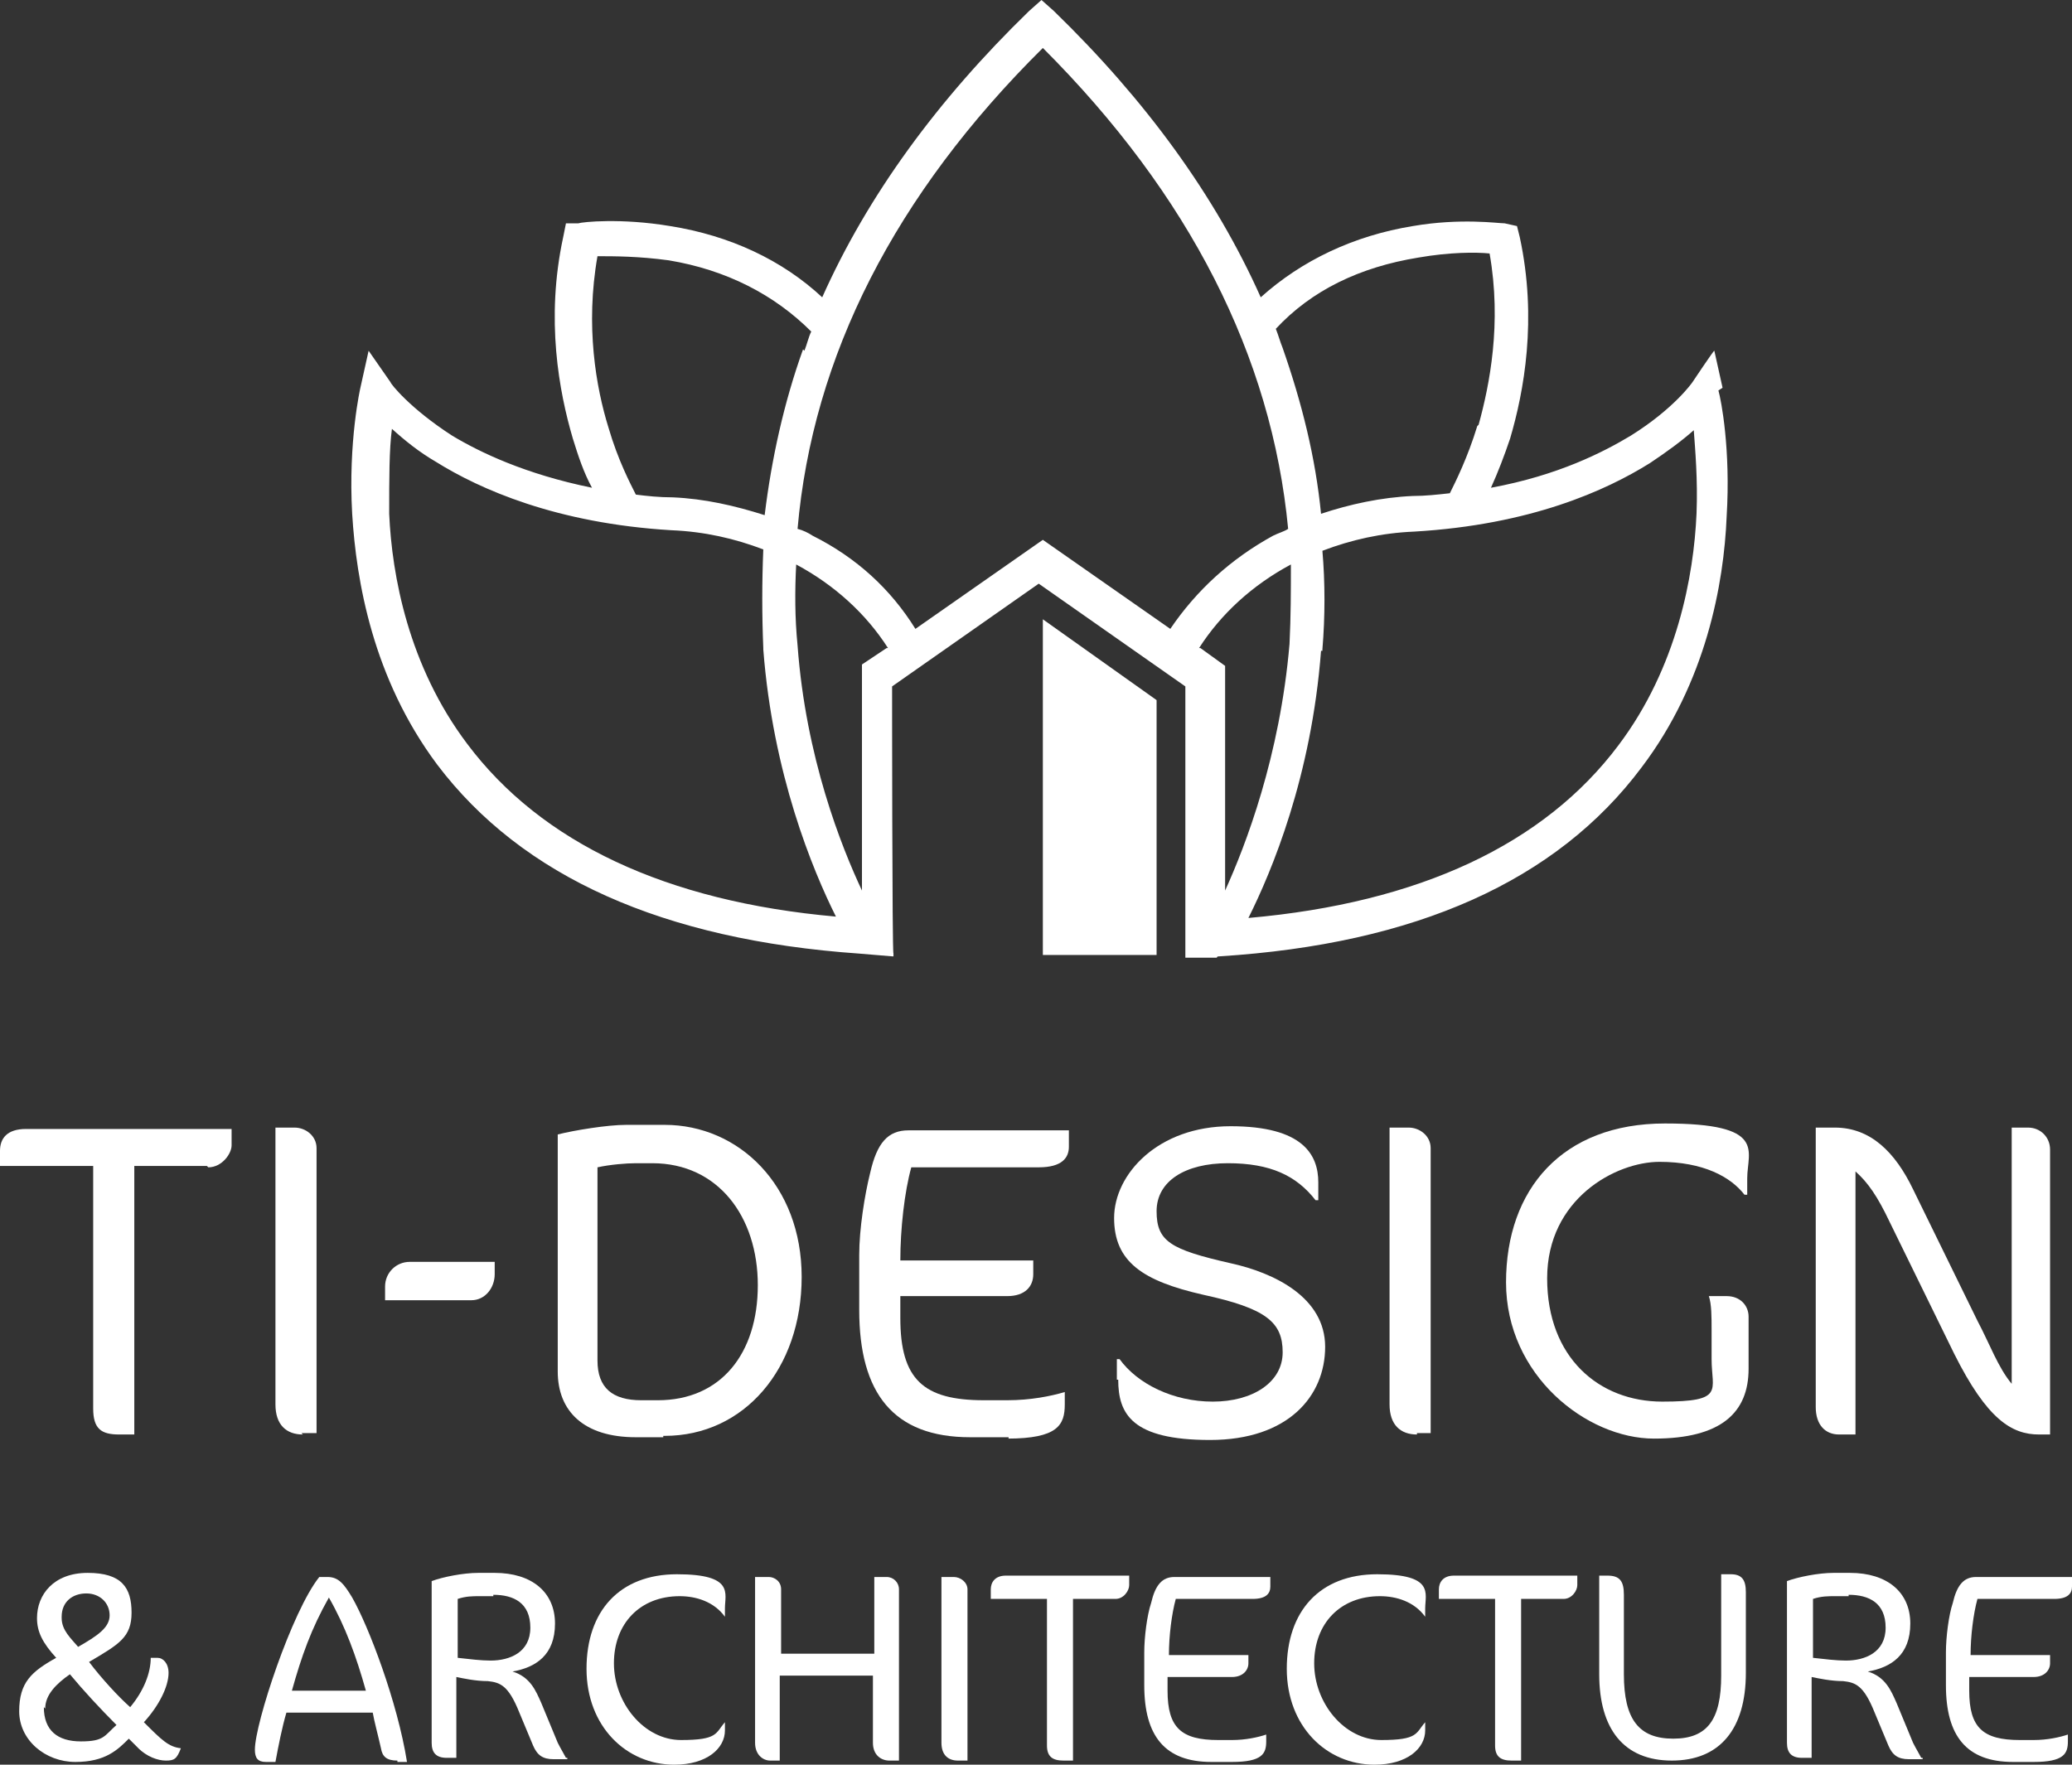
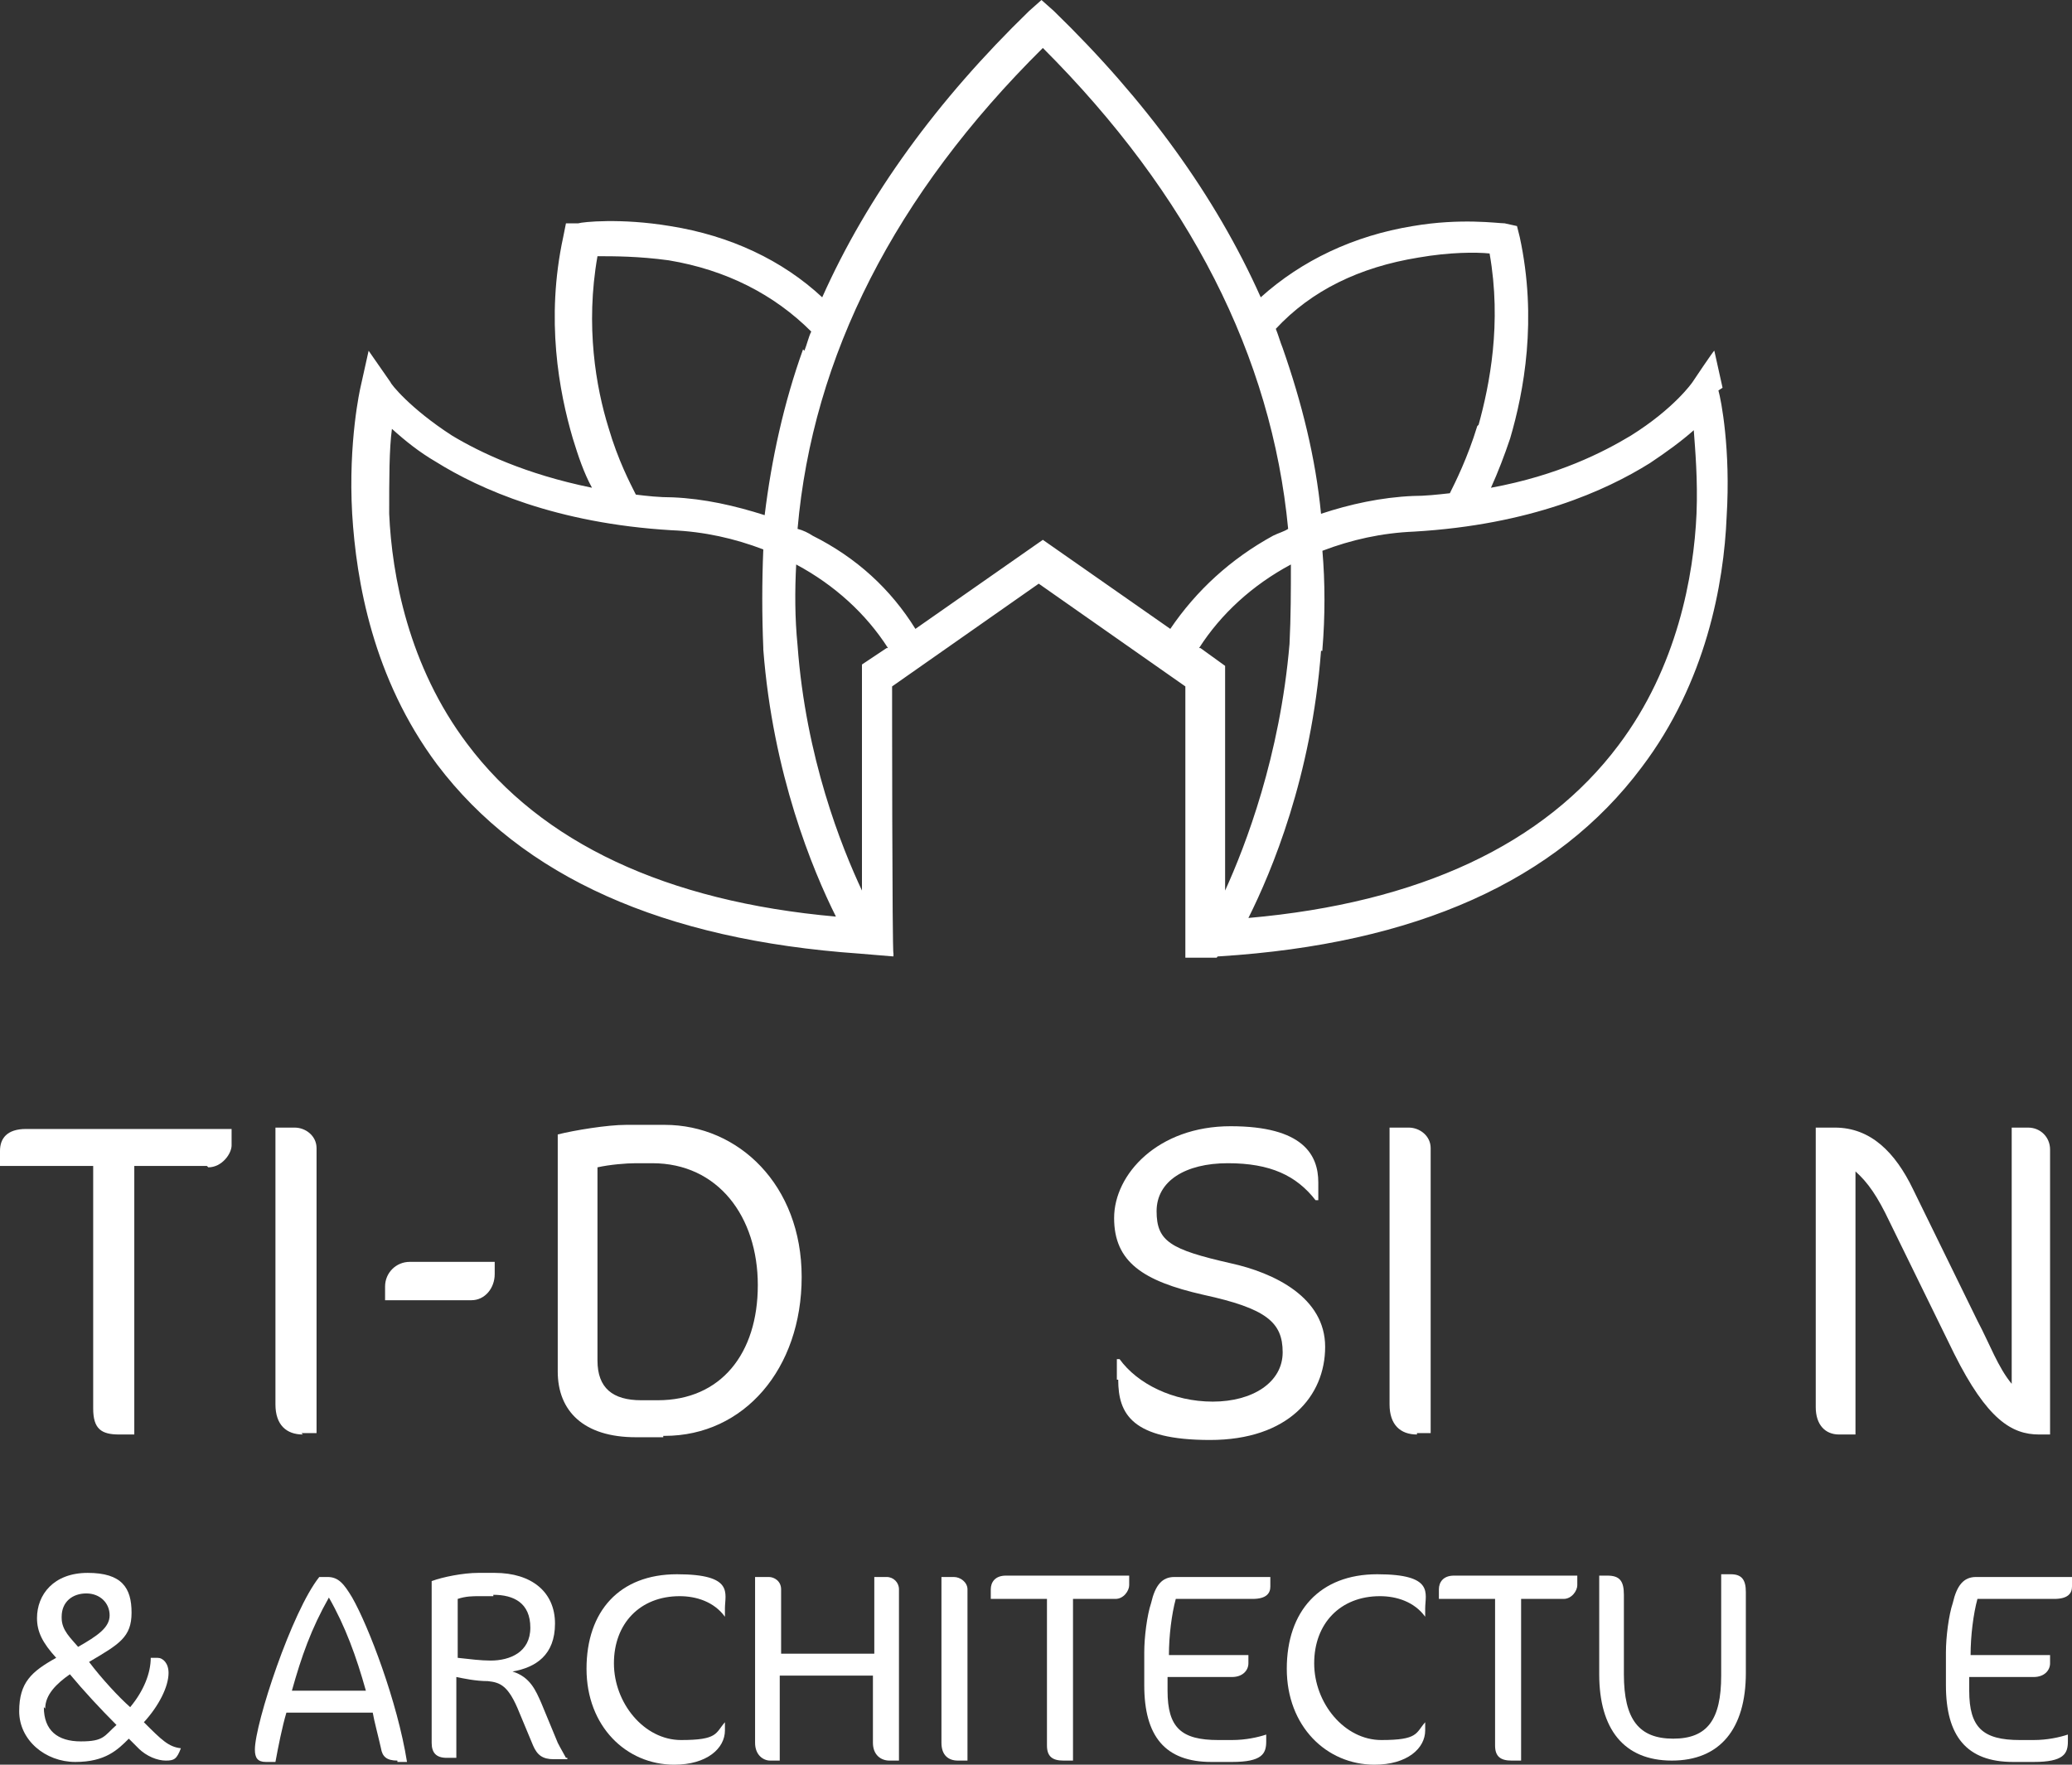
<svg xmlns="http://www.w3.org/2000/svg" version="1.1" viewBox="0 0 151.2 128.8">
  <rect x="0" y="0" width="151.2" height="128.8" fill="#333333" stroke="none" />
  <defs>
    <style>
      .cls-1 {
        fill: #fff;
      }
    </style>
  </defs>
  <g>
    <g id="Calque_1">
      <g>
        <path class="cls-1" d="M15.1,85.1h-5.3v19.6h-1.1c-1.3,0-1.9-.4-1.9-1.9v-17.7H0v-1.1c0-.9.5-1.6,1.9-1.6h15v1.2c0,.6-.7,1.6-1.7,1.6h0Z" />
        <path class="cls-1" d="M22.1,104.7c-1.2,0-2-.7-2-2.2v-20.2h1.4c.8,0,1.6.6,1.6,1.5v20.8h-1.1,0Z" />
        <path class="cls-1" d="M34.5,94.9h-6.4v-1c0-1,.8-1.8,1.8-1.8h6.2v.9c0,1-.7,1.9-1.7,1.9h0Z" />
        <path class="cls-1" d="M48.4,104.9h-2c-3.8,0-5.7-1.9-5.7-4.8v-17.3c1.2-.3,3.6-.7,5-.7h2.8c5.4,0,10,4.4,10,11.1s-4.2,11.6-10,11.6h-.1ZM47.7,84.9h-1.3c-.7,0-1.9.1-2.8.3v14.1c0,2,1.1,2.9,3.2,2.9h1.2c4.6,0,7.3-3.4,7.3-8.4s-2.9-8.9-7.7-8.9h.1Z" />
-         <path class="cls-1" d="M73.6,104.9h-2.8c-5.6,0-8.1-3.2-8.1-9.3v-4c0-1.9.4-4.4.8-6,.5-2.2,1.3-3.1,2.8-3.1h11.7v1.2c0,.8-.5,1.5-2.2,1.5h-9.3c-.5,1.8-.8,4.5-.8,6.8h9.7v1c0,.9-.6,1.6-1.9,1.6h-7.8v1.6c0,4.5,1.7,6,6.1,6h1.7c1.7,0,3.2-.3,4.2-.6v.9c0,1.5-.5,2.5-4.2,2.5h.1Z" />
        <path class="cls-1" d="M81.5,100.6v-1.4h.2c1.3,1.8,3.9,3.1,6.8,3.1s5.1-1.4,5.1-3.6-1.2-3.2-5.8-4.2c-4.4-1-6.5-2.4-6.5-5.6s3.2-6.7,8.5-6.7,6.4,2.1,6.4,4.1v1.3h-.2c-1.4-1.8-3.3-2.7-6.4-2.7s-5.2,1.3-5.2,3.5,1,2.8,5.4,3.8c3.2.7,6.9,2.5,6.9,6.1s-2.7,6.8-8.4,6.8-6.7-1.9-6.7-4.4h-.1Z" />
        <path class="cls-1" d="M103.4,104.7c-1.2,0-2-.7-2-2.2v-20.2h1.4c.8,0,1.6.6,1.6,1.5v20.8h-1.1.1Z" />
-         <path class="cls-1" d="M127.5,86.1v1.1h-.2c-1-1.3-3-2.4-6.2-2.4s-8.2,2.7-8.2,8.5,3.8,9,8.4,9,3.6-.8,3.6-3.1v-2.1c0-1,0-1.9-.2-2.5h1.3c1,0,1.6.7,1.6,1.5v3.8c0,3.2-2,5.1-6.9,5.1s-10.8-4.6-10.8-11.4,4.1-11.6,11.6-11.6,6,2,6,4h0Z" />
        <path class="cls-1" d="M148.8,104.7c-2,0-3.8-1.1-6.2-5.9l-4.7-9.6c-.9-1.9-1.6-2.9-2.5-3.7v19.2h-1.2c-1,0-1.7-.7-1.7-2v-20.4h1.4c2.6,0,4.4,1.8,5.7,4.5l4.7,9.6c.9,1.7,1.5,3.4,2.5,4.6v-18.7h1.2c.9,0,1.6.7,1.6,1.6v20.8h-.9,0Z" />
        <path class="cls-1" d="M10.2,127.7l-.8-.8c-.8.8-1.7,1.7-3.9,1.7s-4.1-1.6-4.1-3.7.9-2.9,2.7-3.9c-1-1.1-1.4-1.9-1.4-2.9,0-1.7,1.2-3.3,3.7-3.3s3.2,1.1,3.2,2.9-.9,2.3-3.1,3.6c.9,1.2,2.2,2.6,3,3.3,1-1.2,1.5-2.5,1.5-3.6h.5c.4,0,.8.4.8,1.1,0,1-.7,2.4-1.8,3.6,1.3,1.3,1.8,1.8,2.7,1.9-.3.8-.5.9-1.1.9s-1.4-.3-2-.9h.1ZM3.2,124.6c0,1.7,1,2.5,2.7,2.5s1.7-.4,2.6-1.2c-1.2-1.2-2.4-2.5-3.4-3.7-1,.7-1.8,1.5-1.8,2.5h0ZM4.5,118.1c0,.9.7,1.5,1.2,2.1,1.4-.8,2.3-1.4,2.3-2.3s-.7-1.6-1.7-1.6-1.8.6-1.8,1.7h0Z" />
        <path class="cls-1" d="M29,128.5c-.8,0-1.1-.3-1.2-.9-.2-.9-.5-2-.6-2.6h-6.3c-.3,1-.6,2.5-.8,3.6h-.7c-.6,0-.8-.3-.8-.9,0-1.9,2.7-10.1,4.7-12.6h.6c.8,0,1.2.5,1.8,1.5,1.2,2.1,3.3,7.6,4,12h-.7ZM24,116.6c-1.3,2.3-2,4.3-2.7,6.8h5.4c-.7-2.5-1.5-4.7-2.7-6.8Z" />
        <path class="cls-1" d="M41.4,128.4h-1c-.8,0-1.2-.3-1.5-1l-1-2.4c-.8-2-1.4-2.2-2.3-2.3-.9,0-1.8-.2-2.3-.3v5.9h-.7c-.8,0-1.1-.4-1.1-1.1v-11.8c.8-.3,2.3-.6,3.4-.6h1.2c2.7,0,4.4,1.4,4.4,3.7s-1.4,3.2-3.1,3.5c1.3.4,1.7,1.4,2.1,2.3l1.2,2.9c.2.4.5.9.6,1.1h.1ZM36,116.5h-1c-.5,0-1,0-1.6.2v4.3c.9.1,1.7.2,2.4.2,1.4,0,2.9-.6,2.9-2.4s-1.2-2.4-2.7-2.4h0Z" />
        <path class="cls-1" d="M52.9,118c-.8-1.1-2.1-1.5-3.3-1.5-2.9,0-4.8,2-4.8,4.9s2.2,5.6,4.9,5.6,2.5-.5,3.2-1.3h0v.6c0,1.3-1.3,2.5-3.7,2.5-3.5,0-6.4-2.8-6.4-7s2.4-6.9,6.6-6.9,3.5,1.4,3.5,2.5v.7h-.1.1Z" />
        <path class="cls-1" d="M64.9,128.5c-.6,0-1.2-.4-1.2-1.3v-4.9h-6.8v6.2h-.7c-.5,0-1.1-.4-1.1-1.3v-12.1h1c.4,0,.9.3.9.9v4.7h6.8v-5.6h.9c.5,0,.9.4.9.9v12.5h-.7Z" />
        <path class="cls-1" d="M69.9,128.5c-.7,0-1.2-.4-1.2-1.3v-12.1h.9c.5,0,1,.4,1,.9v12.5h-.7Z" />
        <path class="cls-1" d="M81.5,116.7h-3.2v11.8h-.7c-.8,0-1.2-.3-1.2-1.1v-10.7h-4.1v-.7c0-.5.3-1,1.1-1h9v.7c0,.4-.4,1-1,1h0Z" />
        <path class="cls-1" d="M90.1,128.6h-1.7c-3.4,0-4.9-1.9-4.9-5.6v-2.4c0-1.1.2-2.7.5-3.6.3-1.3.8-1.9,1.7-1.9h7v.7c0,.5-.3.9-1.3.9h-5.6c-.3,1.1-.5,2.7-.5,4.1h5.8v.6c0,.5-.4,1-1.2,1h-4.7v1c0,2.7,1,3.6,3.7,3.6h1c1,0,1.9-.2,2.5-.4v.5c0,.9-.3,1.5-2.5,1.5h.2Z" />
        <path class="cls-1" d="M104,118c-.8-1.1-2.1-1.5-3.3-1.5-2.9,0-4.8,2-4.8,4.9s2.2,5.6,4.9,5.6,2.5-.5,3.2-1.3h0v.6c0,1.3-1.3,2.5-3.7,2.5-3.5,0-6.4-2.8-6.4-7s2.4-6.9,6.6-6.9,3.5,1.4,3.5,2.5v.7h-.1.1Z" />
        <path class="cls-1" d="M114.2,116.7h-3.2v11.8h-.7c-.8,0-1.2-.3-1.2-1.1v-10.7h-4.1v-.7c0-.5.3-1,1.1-1h9v.7c0,.4-.4,1-1,1h0Z" />
        <path class="cls-1" d="M116.7,115h.6c.9,0,1.2.4,1.2,1.4v5.8c0,3.3,1.1,4.7,3.6,4.7s3.5-1.4,3.5-4.6v-7.4h.7c.8,0,1.1.4,1.1,1.3v5.9c0,4.1-1.9,6.4-5.4,6.4s-5.3-2.3-5.3-6.3v-7.4.2Z" />
-         <path class="cls-1" d="M140.3,128.4h-1c-.8,0-1.2-.3-1.5-1l-1-2.4c-.8-2-1.4-2.2-2.3-2.3-.9,0-1.8-.2-2.3-.3v5.9h-.7c-.8,0-1.1-.4-1.1-1.1v-11.8c.8-.3,2.3-.6,3.4-.6h1.2c2.7,0,4.4,1.4,4.4,3.7s-1.4,3.2-3.1,3.5c1.3.4,1.7,1.4,2.1,2.3l1.2,2.9c.2.4.5.9.6,1.1h.1ZM134.9,116.5h-1c-.5,0-1,0-1.6.2v4.3c.9.1,1.7.2,2.4.2,1.4,0,2.9-.6,2.9-2.4s-1.2-2.4-2.7-2.4h0Z" />
        <path class="cls-1" d="M148.6,128.6h-1.7c-3.4,0-4.9-1.9-4.9-5.6v-2.4c0-1.1.2-2.7.5-3.6.3-1.3.8-1.9,1.7-1.9h7v.7c0,.5-.3.9-1.3.9h-5.6c-.3,1.1-.5,2.7-.5,4.1h5.8v.6c0,.5-.4,1-1.2,1h-4.7v1c0,2.7,1,3.6,3.7,3.6h1c1,0,1.9-.2,2.5-.4v.5c0,.9-.3,1.5-2.5,1.5h.2Z" />
      </g>
      <g>
        <path class="cls-1" d="M125.7,28.3l-.6-2.7h0c0-.1-1.6,2.3-1.6,2.3,0,0-1.3,1.9-4.5,3.9-2,1.2-5.3,2.9-10.2,3.8.5-1.1,1-2.4,1.4-3.6,1-3.4,2-8.7.7-14.7l-.2-.8h0l-.9-.2c-.5,0-3.2-.4-6.7.2-4.3.7-8.1,2.5-11.1,5.2-3.3-7.4-8.4-14.4-15.1-20.9l-.9-.8-.9.8c-6.7,6.5-11.8,13.5-15.1,20.9-2.9-2.7-6.7-4.5-11.1-5.2-3.6-.6-6.4-.3-6.7-.2h-.9c0,0-.2,1-.2,1-1.3,6-.3,11.3.7,14.7.4,1.3.8,2.5,1.4,3.6-4.9-1-8.2-2.6-10.2-3.8-3.1-2-4.5-3.8-4.5-3.9l-1.6-2.3h0l-.6,2.7s-.9,3.9-.6,9.2c.3,4.9,1.5,12,6.2,18.3,6.2,8.2,16.5,12.8,30.8,13.8l2.4.2h.1v-.2c-.1,0-.1-19.5-.1-19.5l10.7-7.5,10.7,7.5v19.8c-.1,0,0,0,0,0h2.3c0-.1.1-.1.2-.1h0c14.3-.9,24.6-5.5,30.8-13.8,4.7-6.2,6-13.4,6.2-18.3.3-4.9-.4-8.5-.6-9.2l.3-.2ZM107.8,31.1c-.7,2.3-1.6,4.1-2,4.9-.9.1-1.8.2-2.7.2-2.3.1-4.6.6-6.7,1.3-.4-4.1-1.4-8.1-2.8-12.1-.2-.5-.3-.9-.5-1.4,2.6-2.8,6.1-4.5,10.4-5.2,2.3-.4,4.2-.4,5.2-.3.9,5.1,0,9.6-.8,12.5h0ZM96.5,47.4c.2-2.4.2-4.9,0-7.2,2.1-.8,4.3-1.3,6.7-1.4,8.5-.5,14-3,17.2-5,1.2-.8,2.3-1.6,3.2-2.4.1,1.4.3,3.6.2,6.1-.2,4.5-1.4,11.2-5.7,16.9-5.4,7.2-14.5,11.5-27,12.6,1.7-3.4,4.6-10.3,5.3-19.5h.1ZM87.5,47.3c1.6-2.5,3.9-4.6,6.7-6.1,0,1.9,0,3.8-.1,5.8-.7,8.2-3.2,14.7-4.7,18v-16.4l-1.8-1.3h0ZM85.4,45.9l-9.3-6.5h0l-9.3,6.5c-1.8-2.9-4.3-5.2-7.5-6.8-.3-.2-.7-.4-1.1-.5,1.1-12.6,7.1-24.4,17.9-35.1,10.7,10.7,16.7,22.5,17.9,35.1-.3.2-.7.3-1.1.5-3.1,1.7-5.6,4-7.5,6.8h0ZM58.6,25.5c-1.4,3.9-2.3,8-2.8,12.1-2.2-.7-4.4-1.2-6.7-1.3-1,0-1.9-.1-2.7-.2-.4-.8-1.3-2.5-2-4.9-.9-2.9-1.7-7.4-.8-12.5,1.2,0,3,0,5.2.3,4.2.7,7.7,2.5,10.4,5.2-.2.4-.3.9-.5,1.4h0ZM55.7,47.4c.7,9.1,3.6,16.1,5.3,19.5-12.4-1.1-21.5-5.4-26.9-12.6-4.3-5.7-5.5-12.3-5.7-16.8,0-2.6,0-4.7.2-6.2,1,.9,2,1.7,3.2,2.4,3.2,2,8.8,4.5,17.2,5,2.4.1,4.6.6,6.7,1.4-.1,2.4-.1,4.8,0,7.2h0ZM64.7,47.3l-1.8,1.2h0v16.5c-1.5-3.2-4.1-9.7-4.7-17.9-.2-2-.2-4-.1-5.9,2.8,1.5,5.1,3.6,6.7,6.1h0Z" />
-         <polygon class="cls-1" points="76.1 69.7 84.4 69.7 84.4 51.1 76.1 45.2 76.1 69.7" />
      </g>
    </g>
  </g>
</svg>